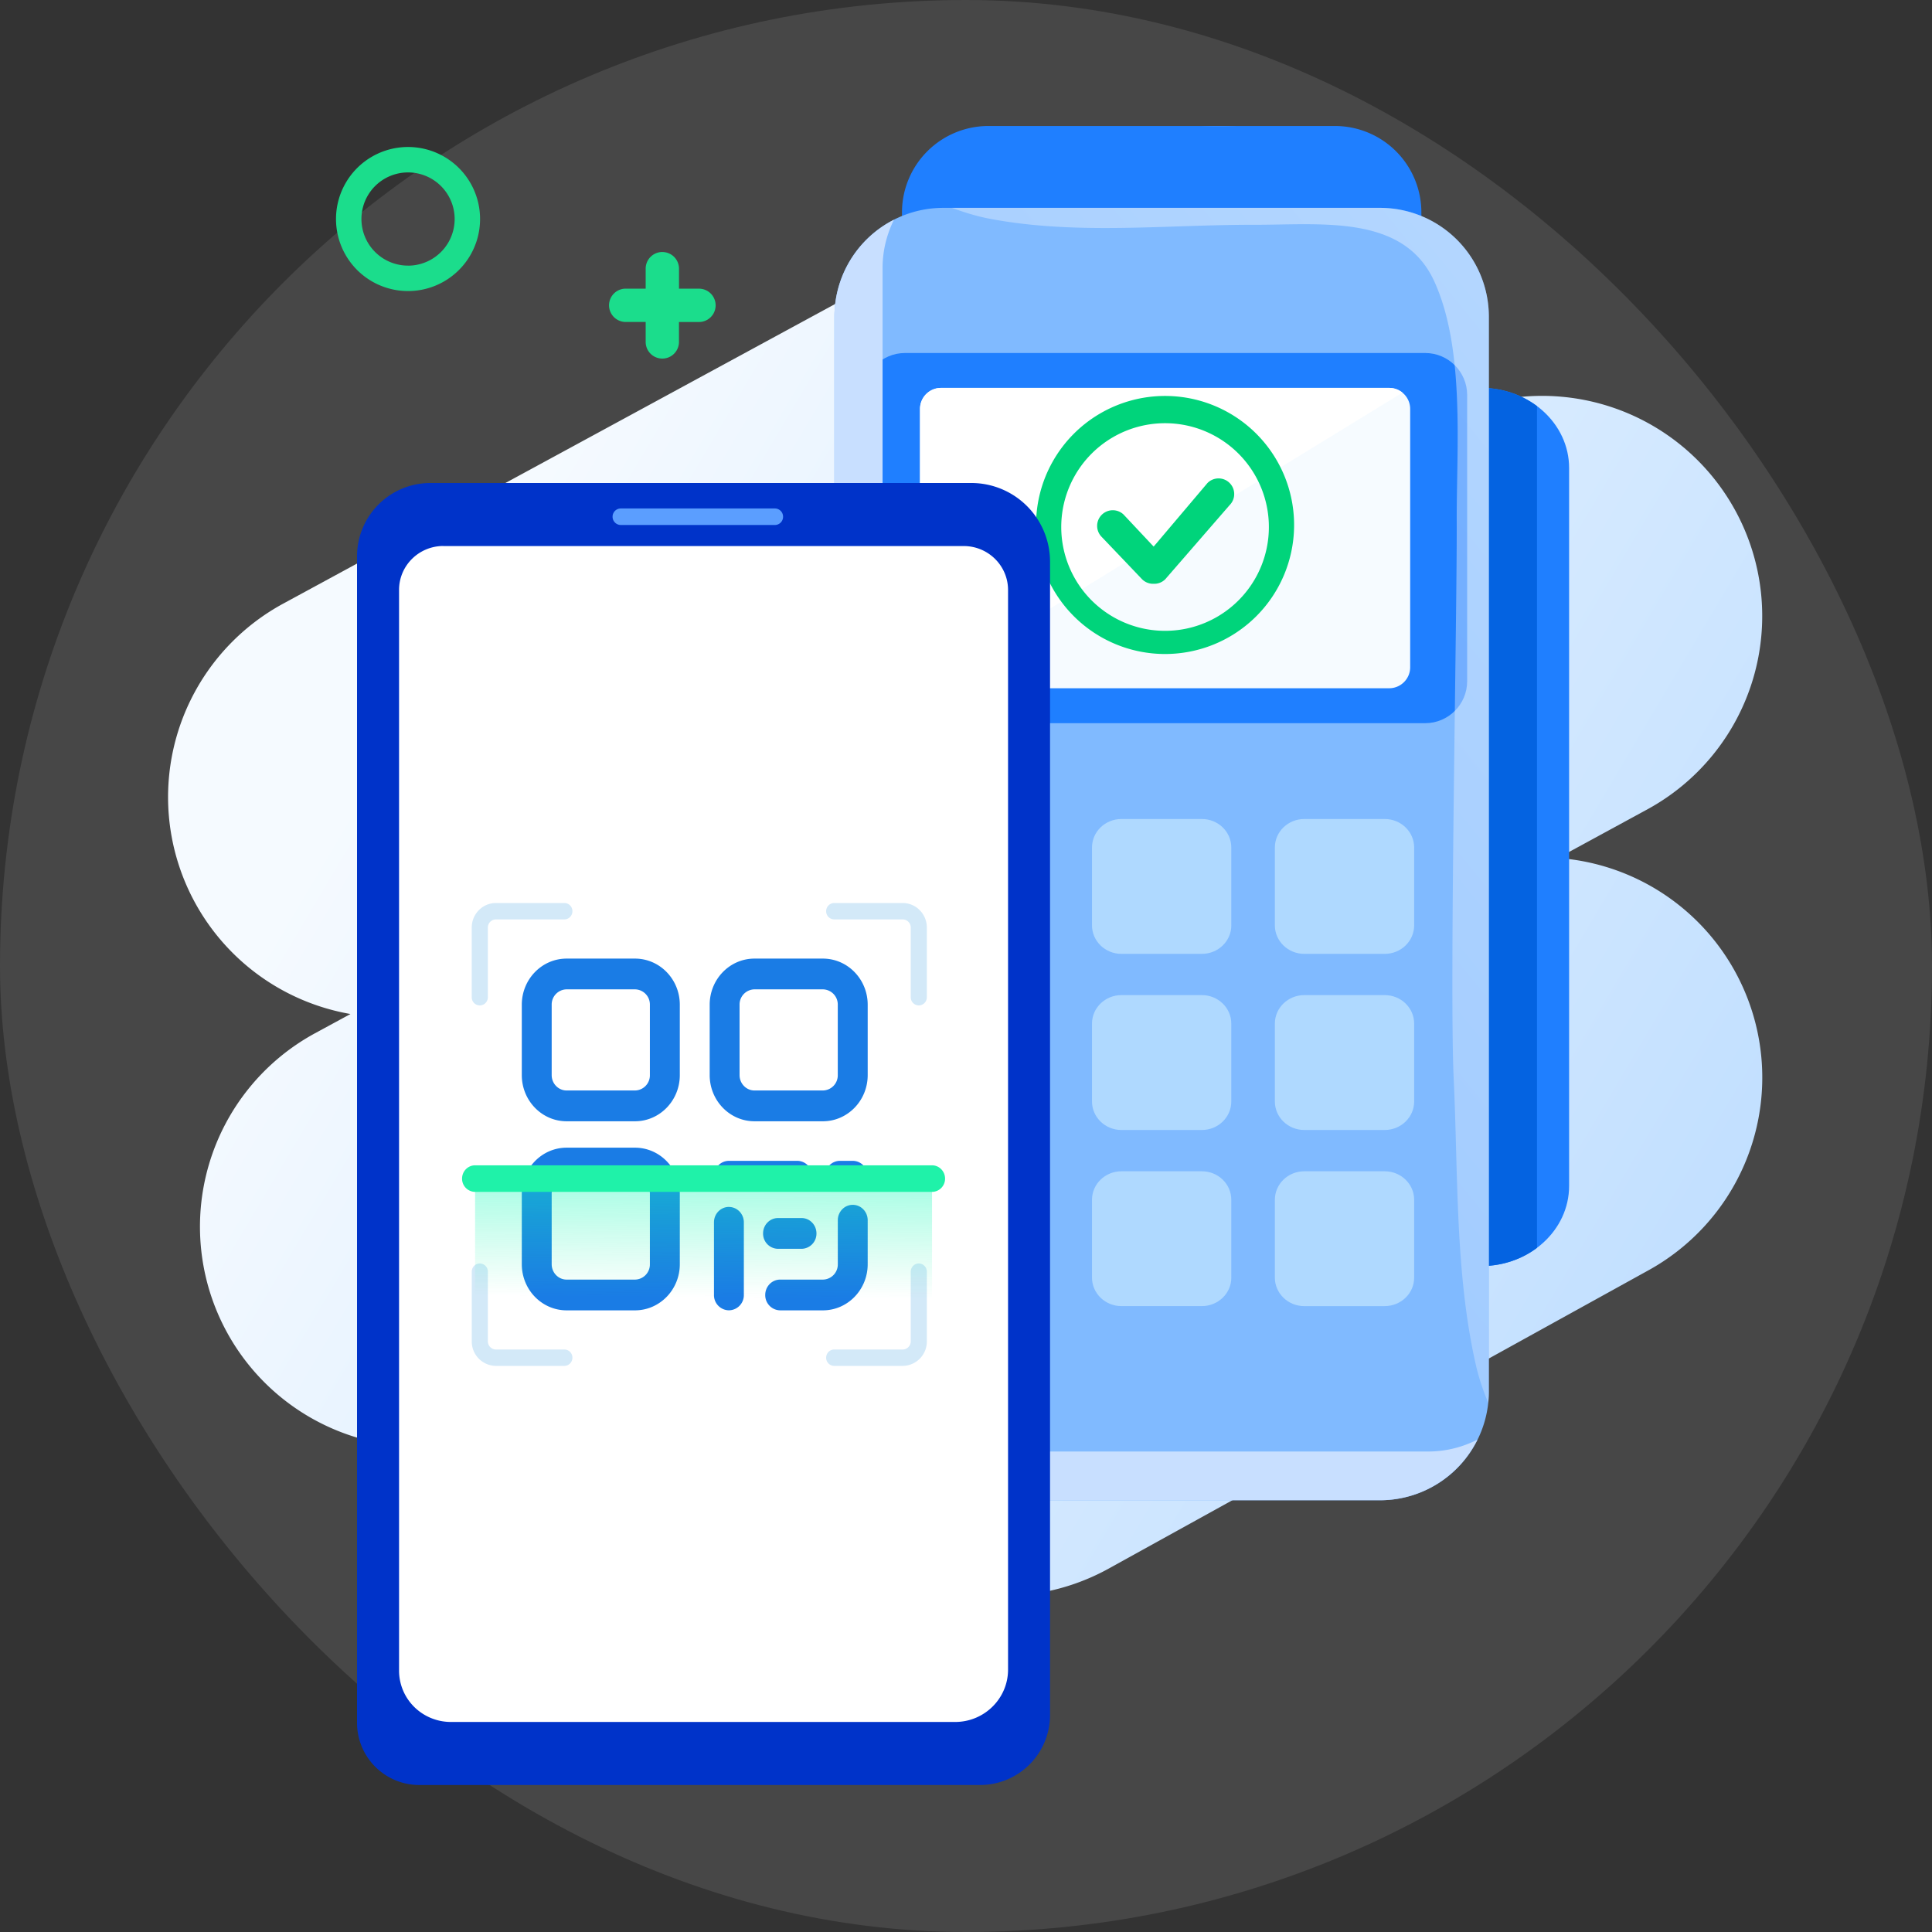
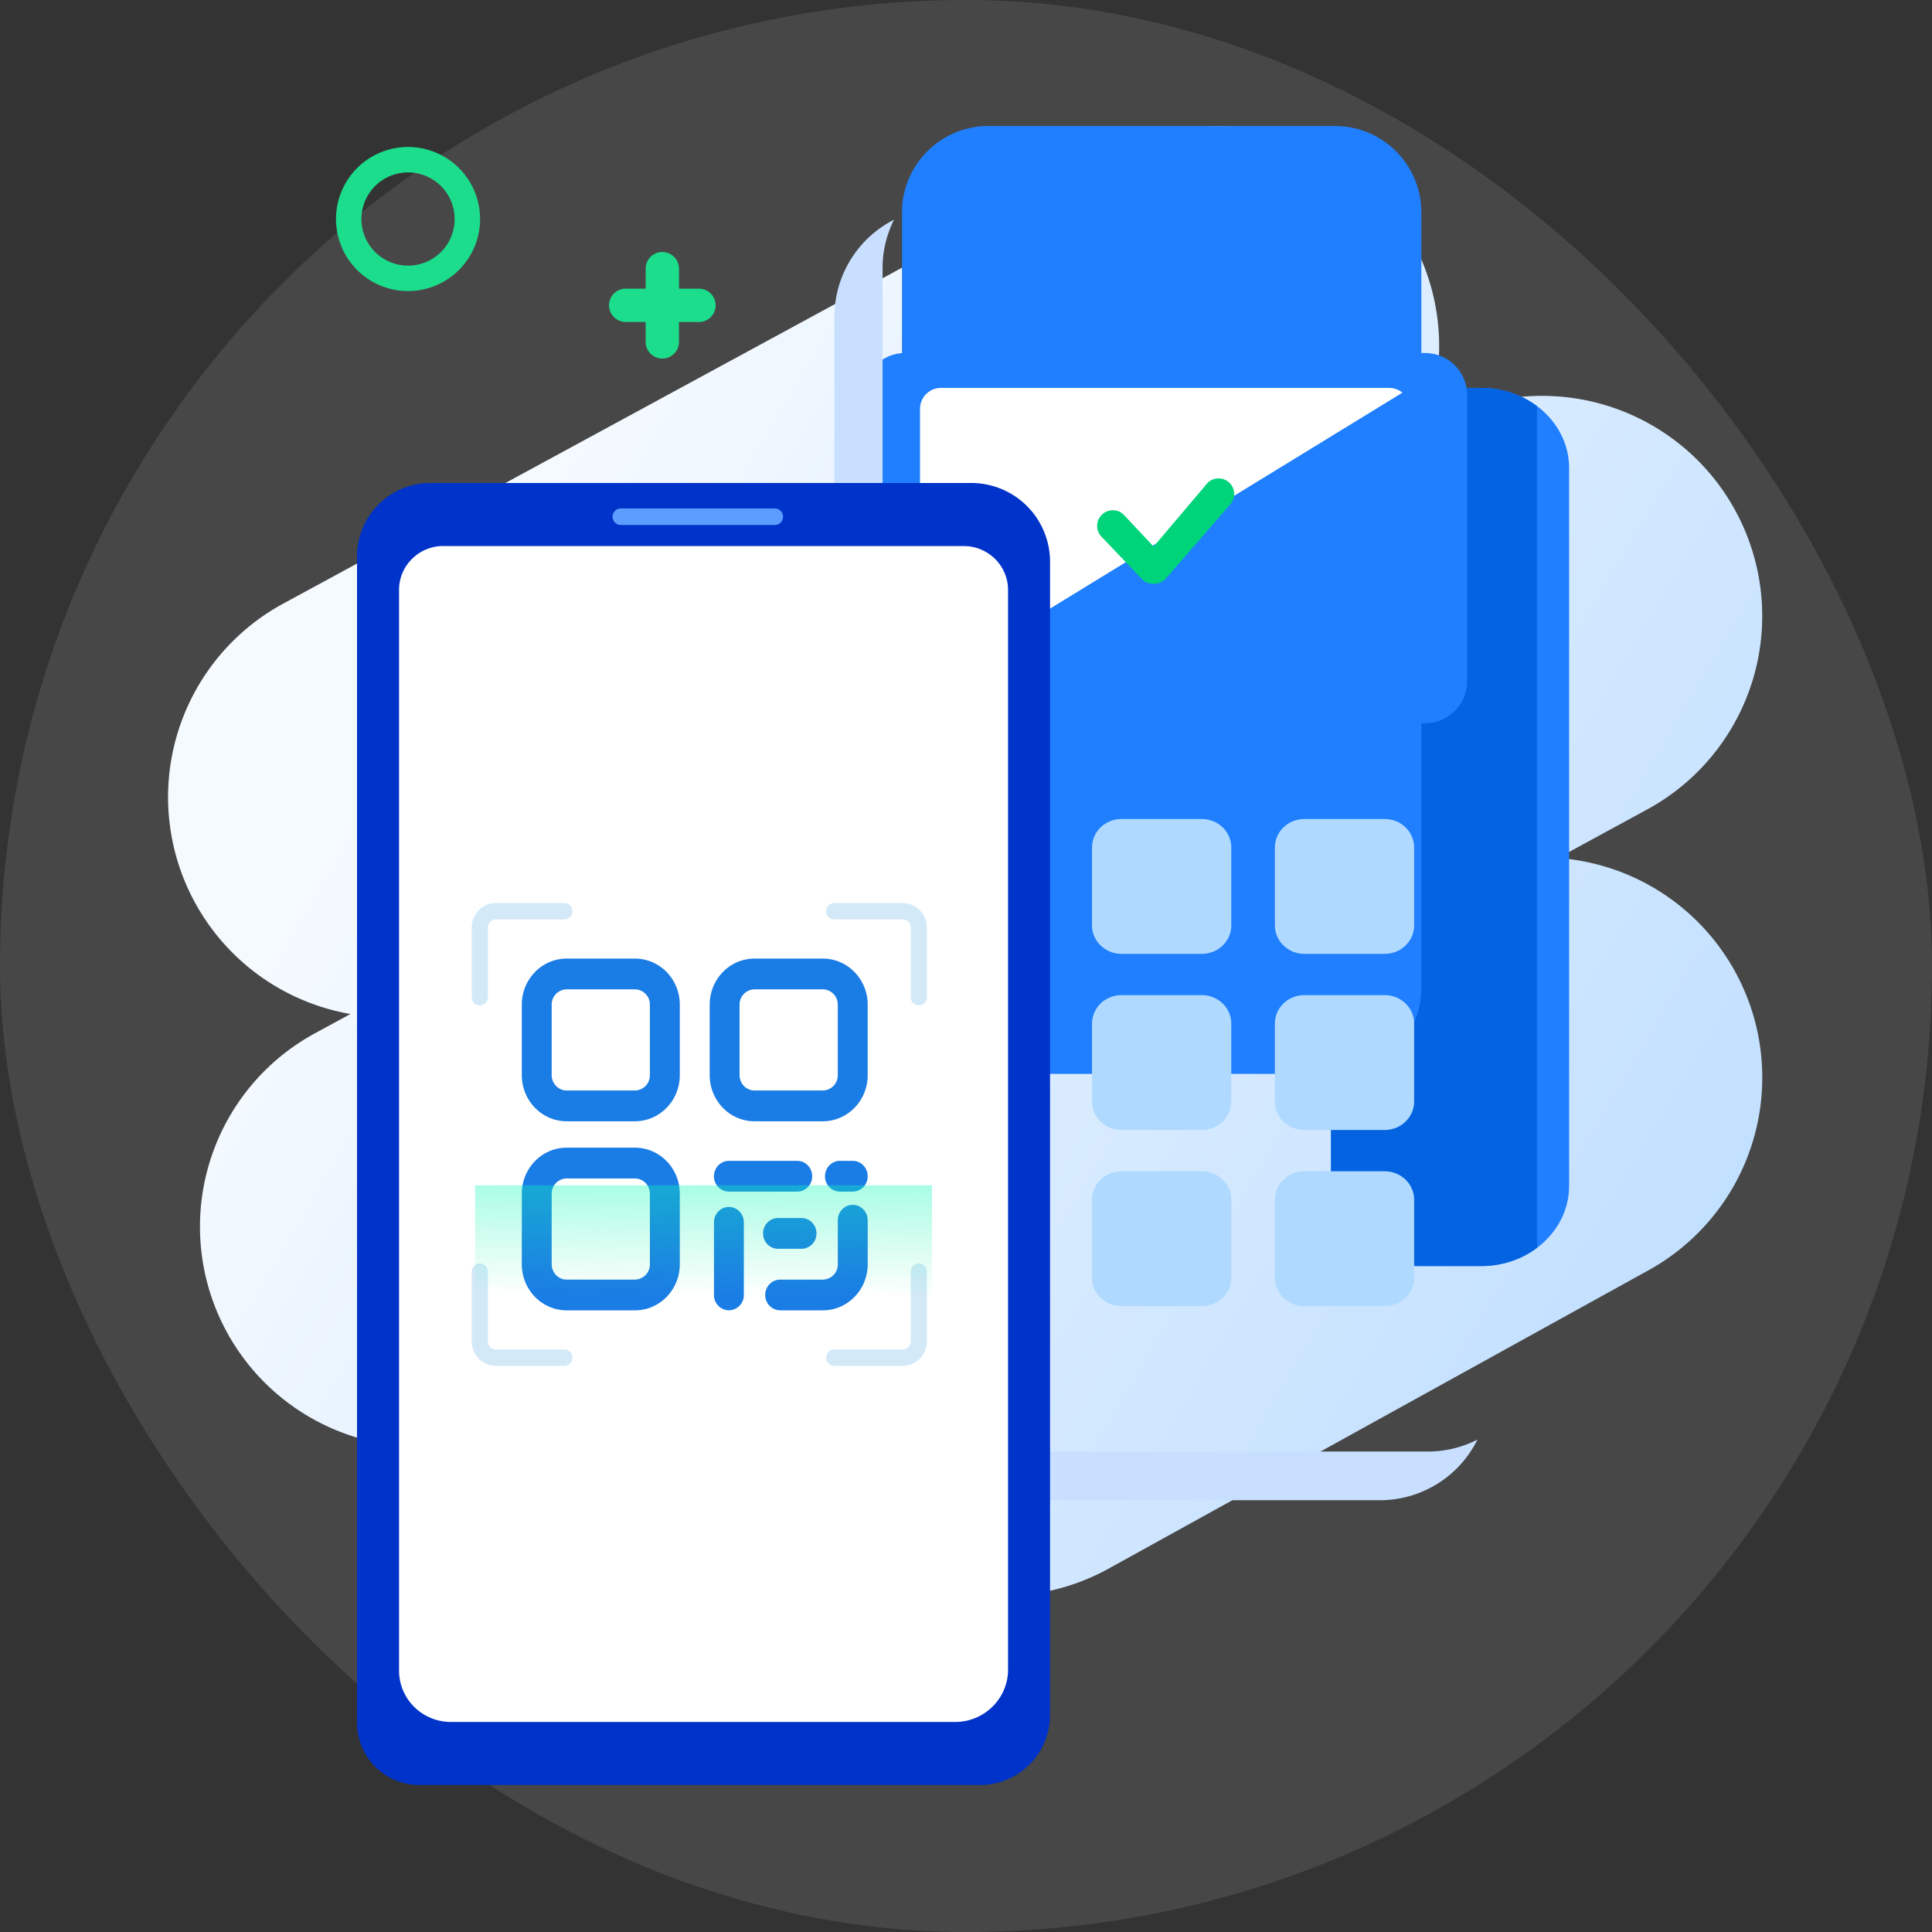
<svg xmlns="http://www.w3.org/2000/svg" width="60" height="60" fill="none">
  <rect width="100%" height="100%" fill="#333333" stroke="none" />
  <rect width="60" height="60" fill="#fff" fill-opacity=".1" rx="30" />
  <path fill="url(#a)" fill-rule="evenodd" d="M43.865 7.49a6.823 6.823 0 0 1 .306 5.882l.451-.246a6.836 6.836 0 0 1 6.537 12.01l-2.775 1.51a6.836 6.836 0 0 1 2.813 12.803l-16.76 9.262a6.836 6.836 0 0 1-9.186-9.474l-8.936 4.864a6.836 6.836 0 1 1-6.536-12.01l1.105-.6a6.837 6.837 0 0 1-2.09-12.744L34.595 4.74a6.836 6.836 0 0 1 9.269 2.748Z" clip-rule="evenodd" />
  <path fill="#1F7FFF" d="M48.73 36.83c0 1.374-1.222 2.488-2.73 2.488h-1.934c-1.508 0-2.73-1.114-2.73-2.487V14.533c0-1.374 1.222-2.487 2.73-2.487H46c1.508 0 2.73 1.113 2.73 2.487V36.83Z" />
  <path fill="#0463E1" d="M47.733 12.612A2.888 2.888 0 0 0 46 12.047h-1.934c-1.508 0-2.73 1.113-2.73 2.487v22.298c0 1.373 1.222 2.487 2.73 2.487H46c.658 0 1.261-.212 1.733-.566v-26.14Z" />
  <path fill="#1F7FFF" d="M44.142 30.666a2.684 2.684 0 0 1-2.684 2.685H30.696a2.684 2.684 0 0 1-2.684-2.685V6.597a2.684 2.684 0 0 1 2.684-2.684h10.762a2.684 2.684 0 0 1 2.684 2.684v24.07Z" />
-   <path fill="#80BAFF" d="M46.238 43.21a3.382 3.382 0 0 1-3.382 3.382h-13.56a3.382 3.382 0 0 1-3.382-3.382V9.837a3.382 3.382 0 0 1 3.382-3.382h13.56a3.382 3.382 0 0 1 3.382 3.382V43.21Z" />
  <path fill="#1F7FFF" d="M44.26 10.963H28.106c-.72 0-1.304.584-1.304 1.304v8.887c0 .72.584 1.305 1.304 1.305H44.26c.72 0 1.304-.584 1.304-1.305v-8.887c0-.72-.584-1.304-1.304-1.304Z" />
-   <path fill="#F6FBFF" d="M43.142 12.047H29.224a.652.652 0 0 0-.652.652v8.023c0 .36.292.652.652.652h13.918c.36 0 .652-.292.652-.652v-8.023a.652.652 0 0 0-.652-.652Z" />
  <path fill="#fff" fill-rule="evenodd" d="M28.572 12.699c0-.36.292-.652.652-.652h13.918c.157 0 .3.055.413.147l-14.743 9.033a.65.65 0 0 1-.24-.505v-8.023Z" clip-rule="evenodd" style="mix-blend-mode:soft-light" />
-   <path fill="#00D47B" fill-rule="evenodd" d="M36.182 13.143a3.224 3.224 0 1 0 0 6.448 3.224 3.224 0 0 0 0-6.448m-4.006 3.224a4.007 4.007 0 1 1 8.013 0 4.007 4.007 0 0 1-8.013 0Z" clip-rule="evenodd" />
  <path fill="#00D47B" fill-rule="evenodd" d="M38.187 15c.19.19.19.497 0 .687l-1.998 2.301c-.1.1-.23.147-.361.142a.484.484 0 0 1-.361-.142l-1.262-1.323a.486.486 0 0 1 .687-.687l.936.997L37.5 15c.19-.19.498-.19.687 0Z" clip-rule="evenodd" />
  <path fill="#AFD9FF" d="M32.561 28.738c0 .489-.41.885-.914.885h-2.498c-.505 0-.915-.396-.915-.885V26.32c0-.49.41-.885.915-.885h2.498c.505 0 .914.396.914.885v2.418ZM38.24 28.738c0 .489-.41.885-.915.885h-2.498c-.505 0-.914-.396-.914-.885V26.32c0-.49.41-.885.914-.885h2.498c.505 0 .914.396.914.885v2.418ZM43.004 29.623c.505 0 .914-.396.914-.885V26.32c0-.49-.41-.885-.914-.885h-2.498c-.505 0-.914.396-.914.885v2.418c0 .489.41.885.914.885h2.498ZM32.561 34.208c0 .488-.41.885-.914.885h-2.498c-.505 0-.915-.397-.915-.885v-2.419c0-.489.41-.885.915-.885h2.498c.505 0 .914.396.914.885v2.419ZM37.325 35.093c.505 0 .914-.397.914-.885v-2.419c0-.489-.41-.885-.914-.885h-2.498c-.505 0-.914.396-.914.885v2.419c0 .488.41.885.914.885h2.498ZM43.918 34.208c0 .488-.41.885-.914.885h-2.498c-.505 0-.914-.397-.914-.885v-2.419c0-.489.409-.885.914-.885h2.498c.505 0 .914.396.914.885v2.419ZM31.647 40.562c.505 0 .914-.396.914-.885V37.26c0-.489-.41-.885-.914-.885h-2.498c-.505 0-.915.396-.915.885v2.418c0 .489.41.885.915.885h2.498ZM38.24 39.677c0 .489-.41.885-.915.885h-2.498c-.505 0-.914-.396-.914-.885V37.26c0-.489.41-.885.914-.885h2.498c.505 0 .914.396.914.885v2.418ZM43.004 40.562c.505 0 .914-.396.914-.885V37.26c0-.489-.41-.885-.914-.885h-2.498c-.505 0-.914.396-.914.885v2.418c0 .489.41.885.914.885h2.498Z" />
-   <path fill="url(#b)" d="M30.734 6.793c2.707.514 5.487.183 8.219.188 2.085.004 4.624-.33 5.582 1.74.971 2.102.696 5.18.705 7.47.012 2.902-.23 14.465-.093 17.34.137 2.902.039 6.002.684 8.845.08.358.211.772.388 1.19.012-.117.019-.236.019-.356V9.837a3.382 3.382 0 0 0-3.382-3.382H29.563c.382.142.772.262 1.171.338Z" opacity=".4" style="mix-blend-mode:overlay" />
  <path fill="#C8DFFF" d="M44.351 45.078h-13.56a3.382 3.382 0 0 1-3.382-3.382V8.324c0-.54.13-1.047.354-1.5a3.38 3.38 0 0 0-1.849 3.013v33.372a3.382 3.382 0 0 0 3.382 3.382h13.56a3.38 3.38 0 0 0 3.028-1.883c-.46.235-.98.37-1.533.37Z" style="mix-blend-mode:multiply" />
  <path fill="#0033C9" d="M13.361 15h16.805a2.445 2.445 0 0 1 2.444 2.447v35.81a2.175 2.175 0 0 1-2.174 2.178H13.02a1.933 1.933 0 0 1-1.932-1.935V17.278A2.277 2.277 0 0 1 13.36 15Z" />
  <path fill="#5B9EFF" d="M24.065 15.791H19.28a.255.255 0 0 0-.256.255v.003c0 .14.115.255.256.255h4.784a.255.255 0 0 0 .255-.255v-.003a.255.255 0 0 0-.255-.255Z" />
  <path fill="#fff" d="M13.77 16.958h16.157c.762 0 1.379.611 1.379 1.365V51.85c0 .898-.736 1.627-1.644 1.627H14.003c-.427 0-.837-.168-1.139-.467a1.586 1.586 0 0 1-.471-1.128V18.32c0-.753.616-1.364 1.378-1.364v.002Z" />
  <path fill="#1A7CE5" fill-rule="evenodd" d="M16.205 31.203c0-.792.623-1.433 1.393-1.433h2.121c.77 0 1.393.641 1.393 1.433v2.185c0 .792-.624 1.434-1.393 1.434h-2.122c-.769 0-1.392-.642-1.392-1.434v-2.184Zm1.393-.478a.471.471 0 0 0-.465.478v2.185c0 .264.208.478.465.478h2.121a.471.471 0 0 0 .464-.478v-2.184a.471.471 0 0 0-.464-.479h-2.122ZM16.205 37.075c0-.791.623-1.433 1.393-1.433h2.121c.77 0 1.393.642 1.393 1.433v2.185c0 .793-.624 1.434-1.393 1.434h-2.122c-.769 0-1.392-.641-1.392-1.434v-2.184Zm1.393-.477a.471.471 0 0 0-.465.477v2.185c0 .265.208.479.465.479h2.121a.471.471 0 0 0 .464-.478v-2.186a.471.471 0 0 0-.464-.477h-2.122ZM22.04 31.203c0-.792.623-1.433 1.392-1.433h2.122c.77 0 1.393.641 1.393 1.433v2.185c0 .792-.624 1.434-1.393 1.434h-2.122c-.769 0-1.392-.642-1.392-1.434v-2.184Zm1.392-.478a.471.471 0 0 0-.464.478v2.185c0 .264.208.478.464.478h2.122a.471.471 0 0 0 .464-.478v-2.184a.471.471 0 0 0-.464-.479h-2.122ZM26.483 37.417c.256 0 .464.214.464.478v1.366c0 .792-.623 1.433-1.392 1.433h-1.326a.471.471 0 0 1-.464-.477c0-.264.207-.478.464-.478h1.326a.471.471 0 0 0 .464-.478v-1.366c0-.264.208-.478.464-.478ZM22.173 36.529c0-.264.208-.478.464-.478h2.122c.256 0 .464.214.464.478a.471.471 0 0 1-.464.478h-2.122a.471.471 0 0 1-.464-.478ZM22.637 37.483c.256 0 .464.214.464.478v2.254a.471.471 0 0 1-.464.478.471.471 0 0 1-.464-.478V37.96c0-.264.208-.478.464-.478ZM25.621 36.529c0-.264.208-.478.464-.478h.398c.256 0 .464.214.464.478a.471.471 0 0 1-.464.478h-.398a.471.471 0 0 1-.464-.478Z" clip-rule="evenodd" />
  <path fill="#1A7CE5" fill-rule="evenodd" d="M23.698 38.305c0-.264.208-.478.465-.478h.729c.256 0 .464.214.464.478a.471.471 0 0 1-.464.478h-.73a.471.471 0 0 1-.464-.478Z" clip-rule="evenodd" />
  <path fill="#D3E9F8" fill-rule="evenodd" d="M25.657 28.298c0-.14.112-.254.25-.254h2.127c.414 0 .75.342.75.763v2.163c0 .14-.112.254-.25.254a.252.252 0 0 1-.25-.254v-2.163a.252.252 0 0 0-.25-.254h-2.127a.252.252 0 0 1-.25-.255ZM17.777 42.164c0 .14-.112.255-.25.255h-2.126a.757.757 0 0 1-.75-.764v-2.162c0-.14.111-.255.25-.255.138 0 .25.114.25.255v2.162c0 .14.112.255.25.255h2.126c.138 0 .25.114.25.254ZM28.534 39.238c.138 0 .25.114.25.255v2.163a.757.757 0 0 1-.75.763h-2.127a.252.252 0 0 1-.25-.255c0-.14.112-.254.25-.254h2.127c.138 0 .25-.114.25-.254v-2.163c0-.14.112-.255.25-.255ZM14.9 31.224a.252.252 0 0 1-.25-.254v-2.163c0-.421.336-.763.75-.763h2.127c.138 0 .25.114.25.254s-.112.255-.25.255h-2.126a.252.252 0 0 0-.25.254v2.163c0 .14-.112.254-.25.254Z" clip-rule="evenodd" />
  <path fill="url(#c)" d="M14.756 36.81h14.189v4.948h-14.19V36.81Z" />
-   <path fill="#1FF2A9" d="M14.35 36.603c0-.228.181-.413.405-.413h14.19c.223 0 .405.185.405.413a.409.409 0 0 1-.406.412H14.755a.409.409 0 0 1-.405-.412Z" />
  <path fill="#1BDD8C" d="M20.569 7.826a.517.517 0 0 0-.517.517v.621h-.62a.517.517 0 1 0 0 1.035h.62v.62a.517.517 0 1 0 1.034 0V10h.621a.517.517 0 1 0 0-1.035h-.62v-.62a.517.517 0 0 0-.518-.518Z" />
  <path fill="#1BDD8C" fill-rule="evenodd" d="M12.672 8.25a1.447 1.447 0 1 0 0-2.895 1.447 1.447 0 0 0 0 2.894Zm0 .789a2.237 2.237 0 1 0 0-4.474 2.237 2.237 0 0 0 0 4.474Z" clip-rule="evenodd" />
  <defs>
    <linearGradient id="a" x1="50.22" x2="3.202" y1="48.093" y2="20.197" gradientUnits="userSpaceOnUse">
      <stop stop-color="#BFDEFF" />
      <stop offset=".838" stop-color="#F5FAFF" />
    </linearGradient>
    <linearGradient id="b" x1="41.414" x2="20.031" y1="2.935" y2="20.337" gradientUnits="userSpaceOnUse">
      <stop stop-color="#fff" />
      <stop offset="1" stop-color="#CADFFF" />
    </linearGradient>
    <linearGradient id="c" x1="21.85" x2="21.8" y1="34.851" y2="42.419" gradientUnits="userSpaceOnUse">
      <stop offset=".196" stop-color="#0FFCBB" stop-opacity=".41" />
      <stop offset=".719" stop-color="#1FF2A9" stop-opacity="0" />
    </linearGradient>
  </defs>
</svg>